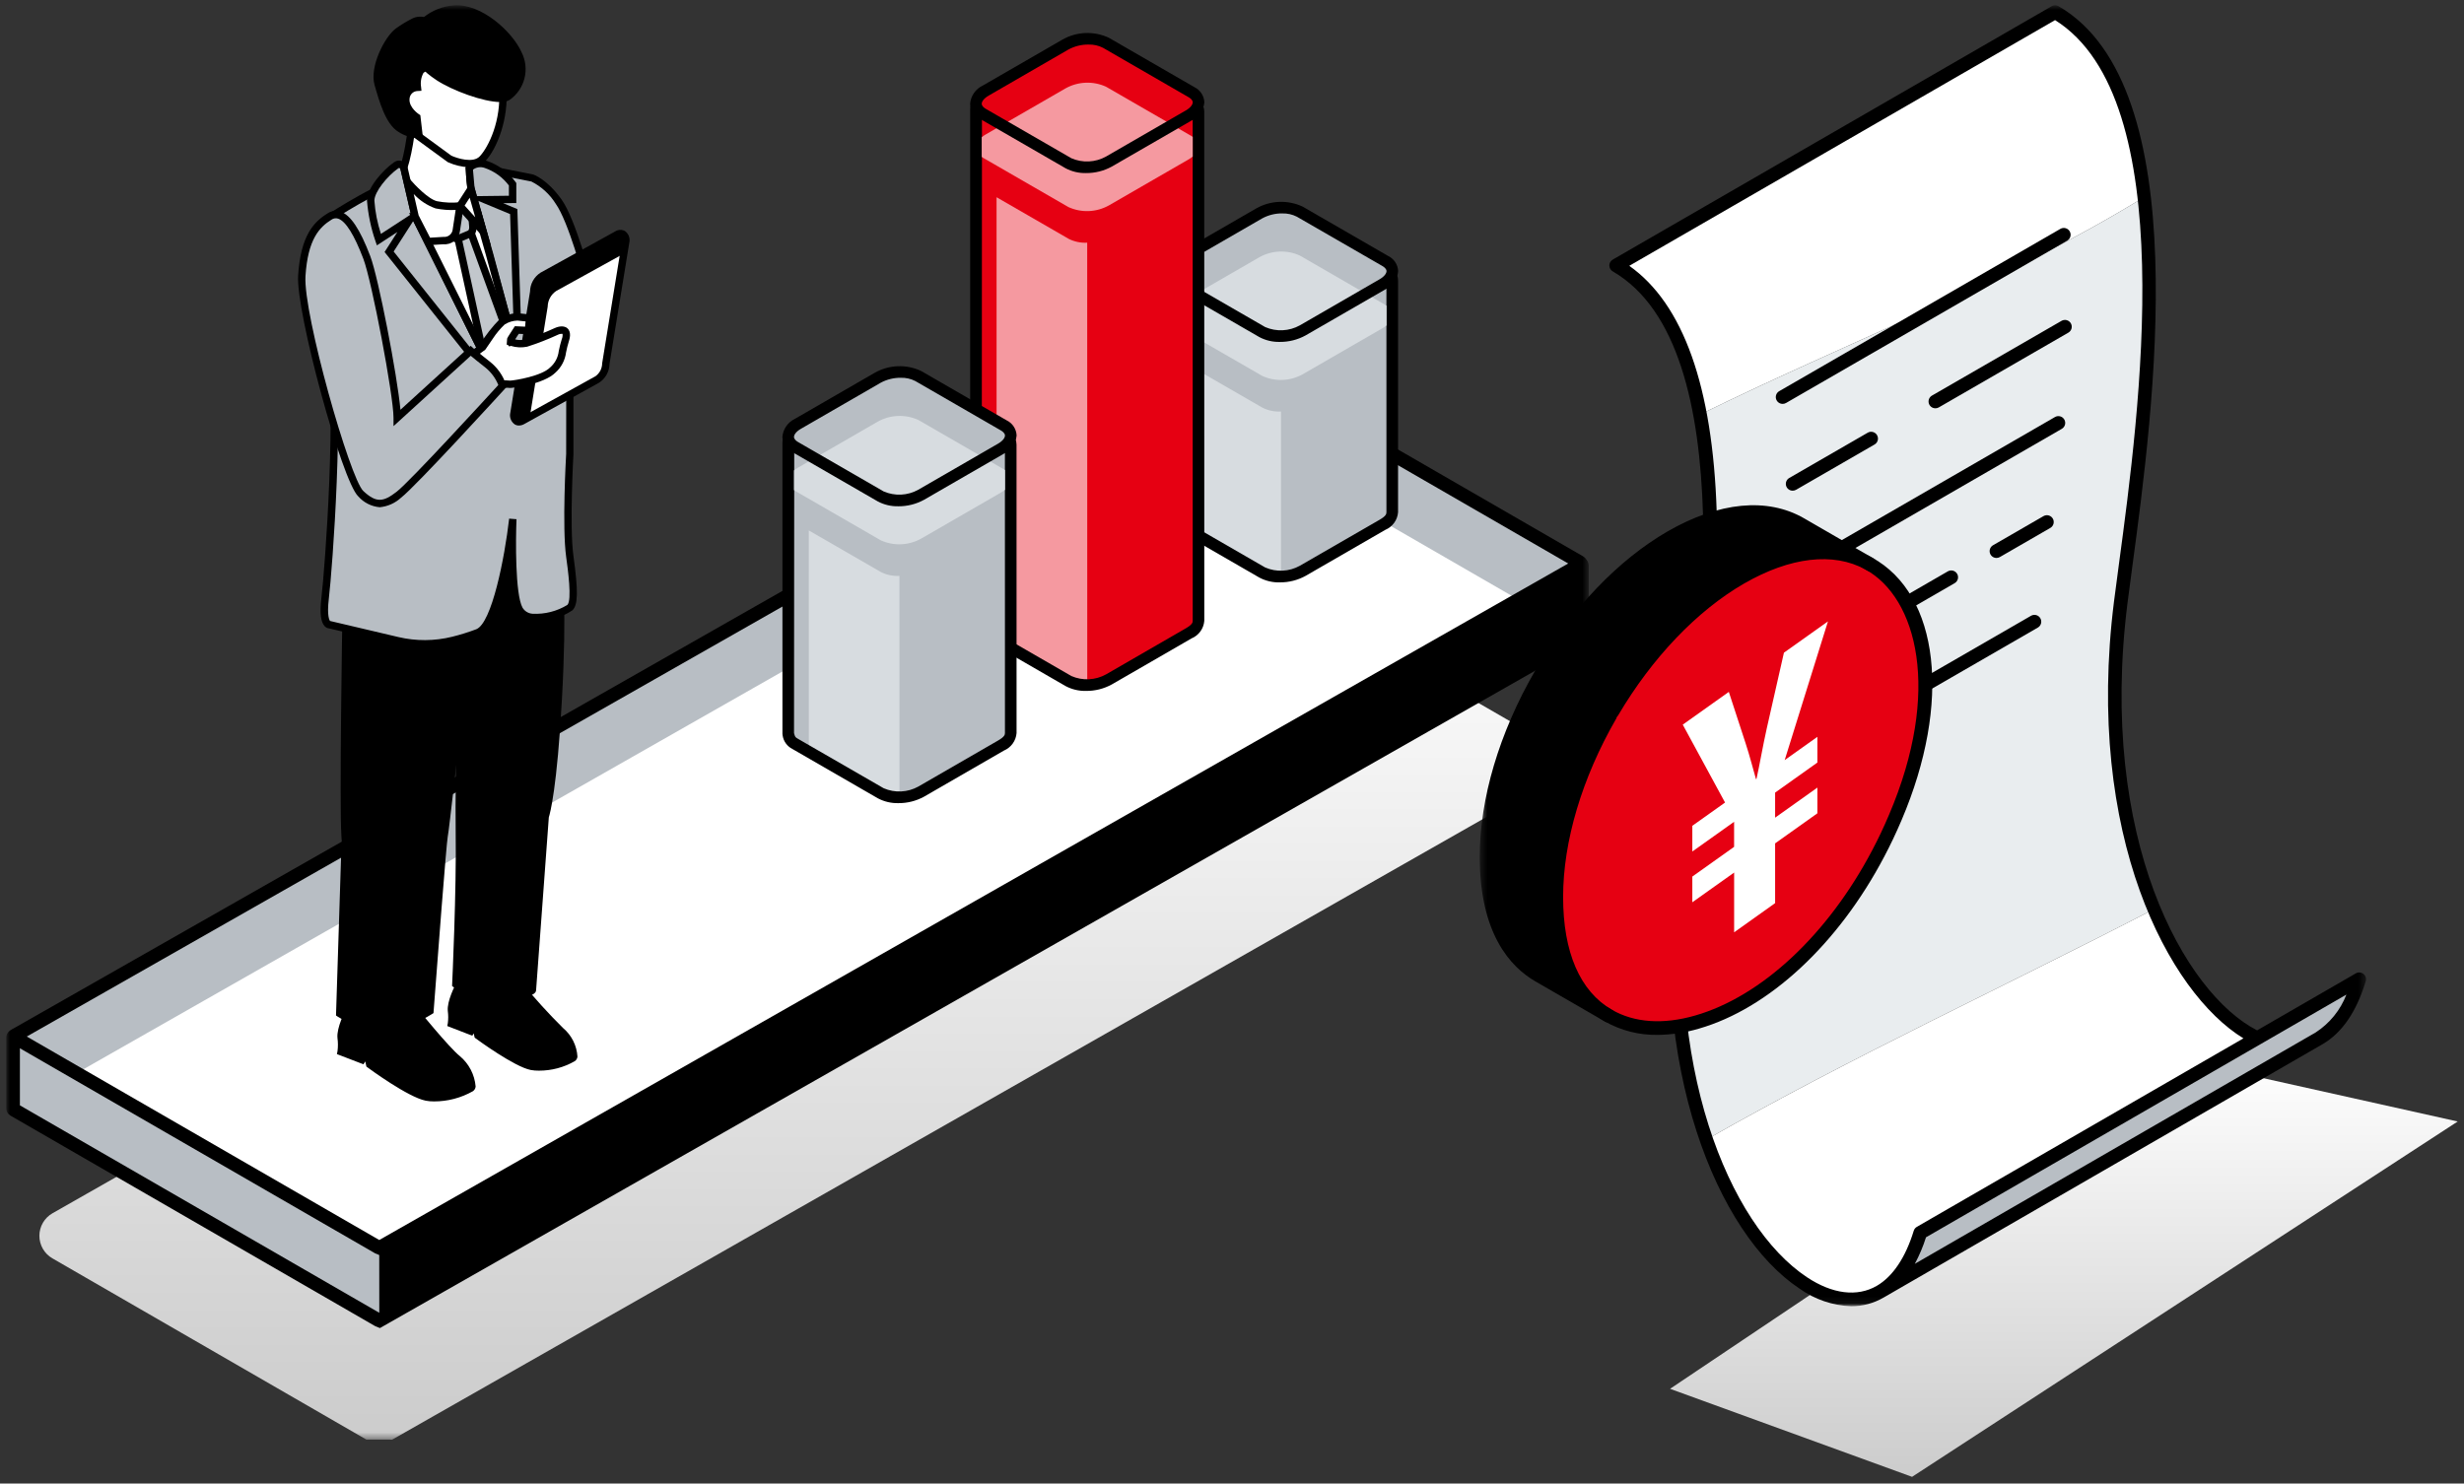
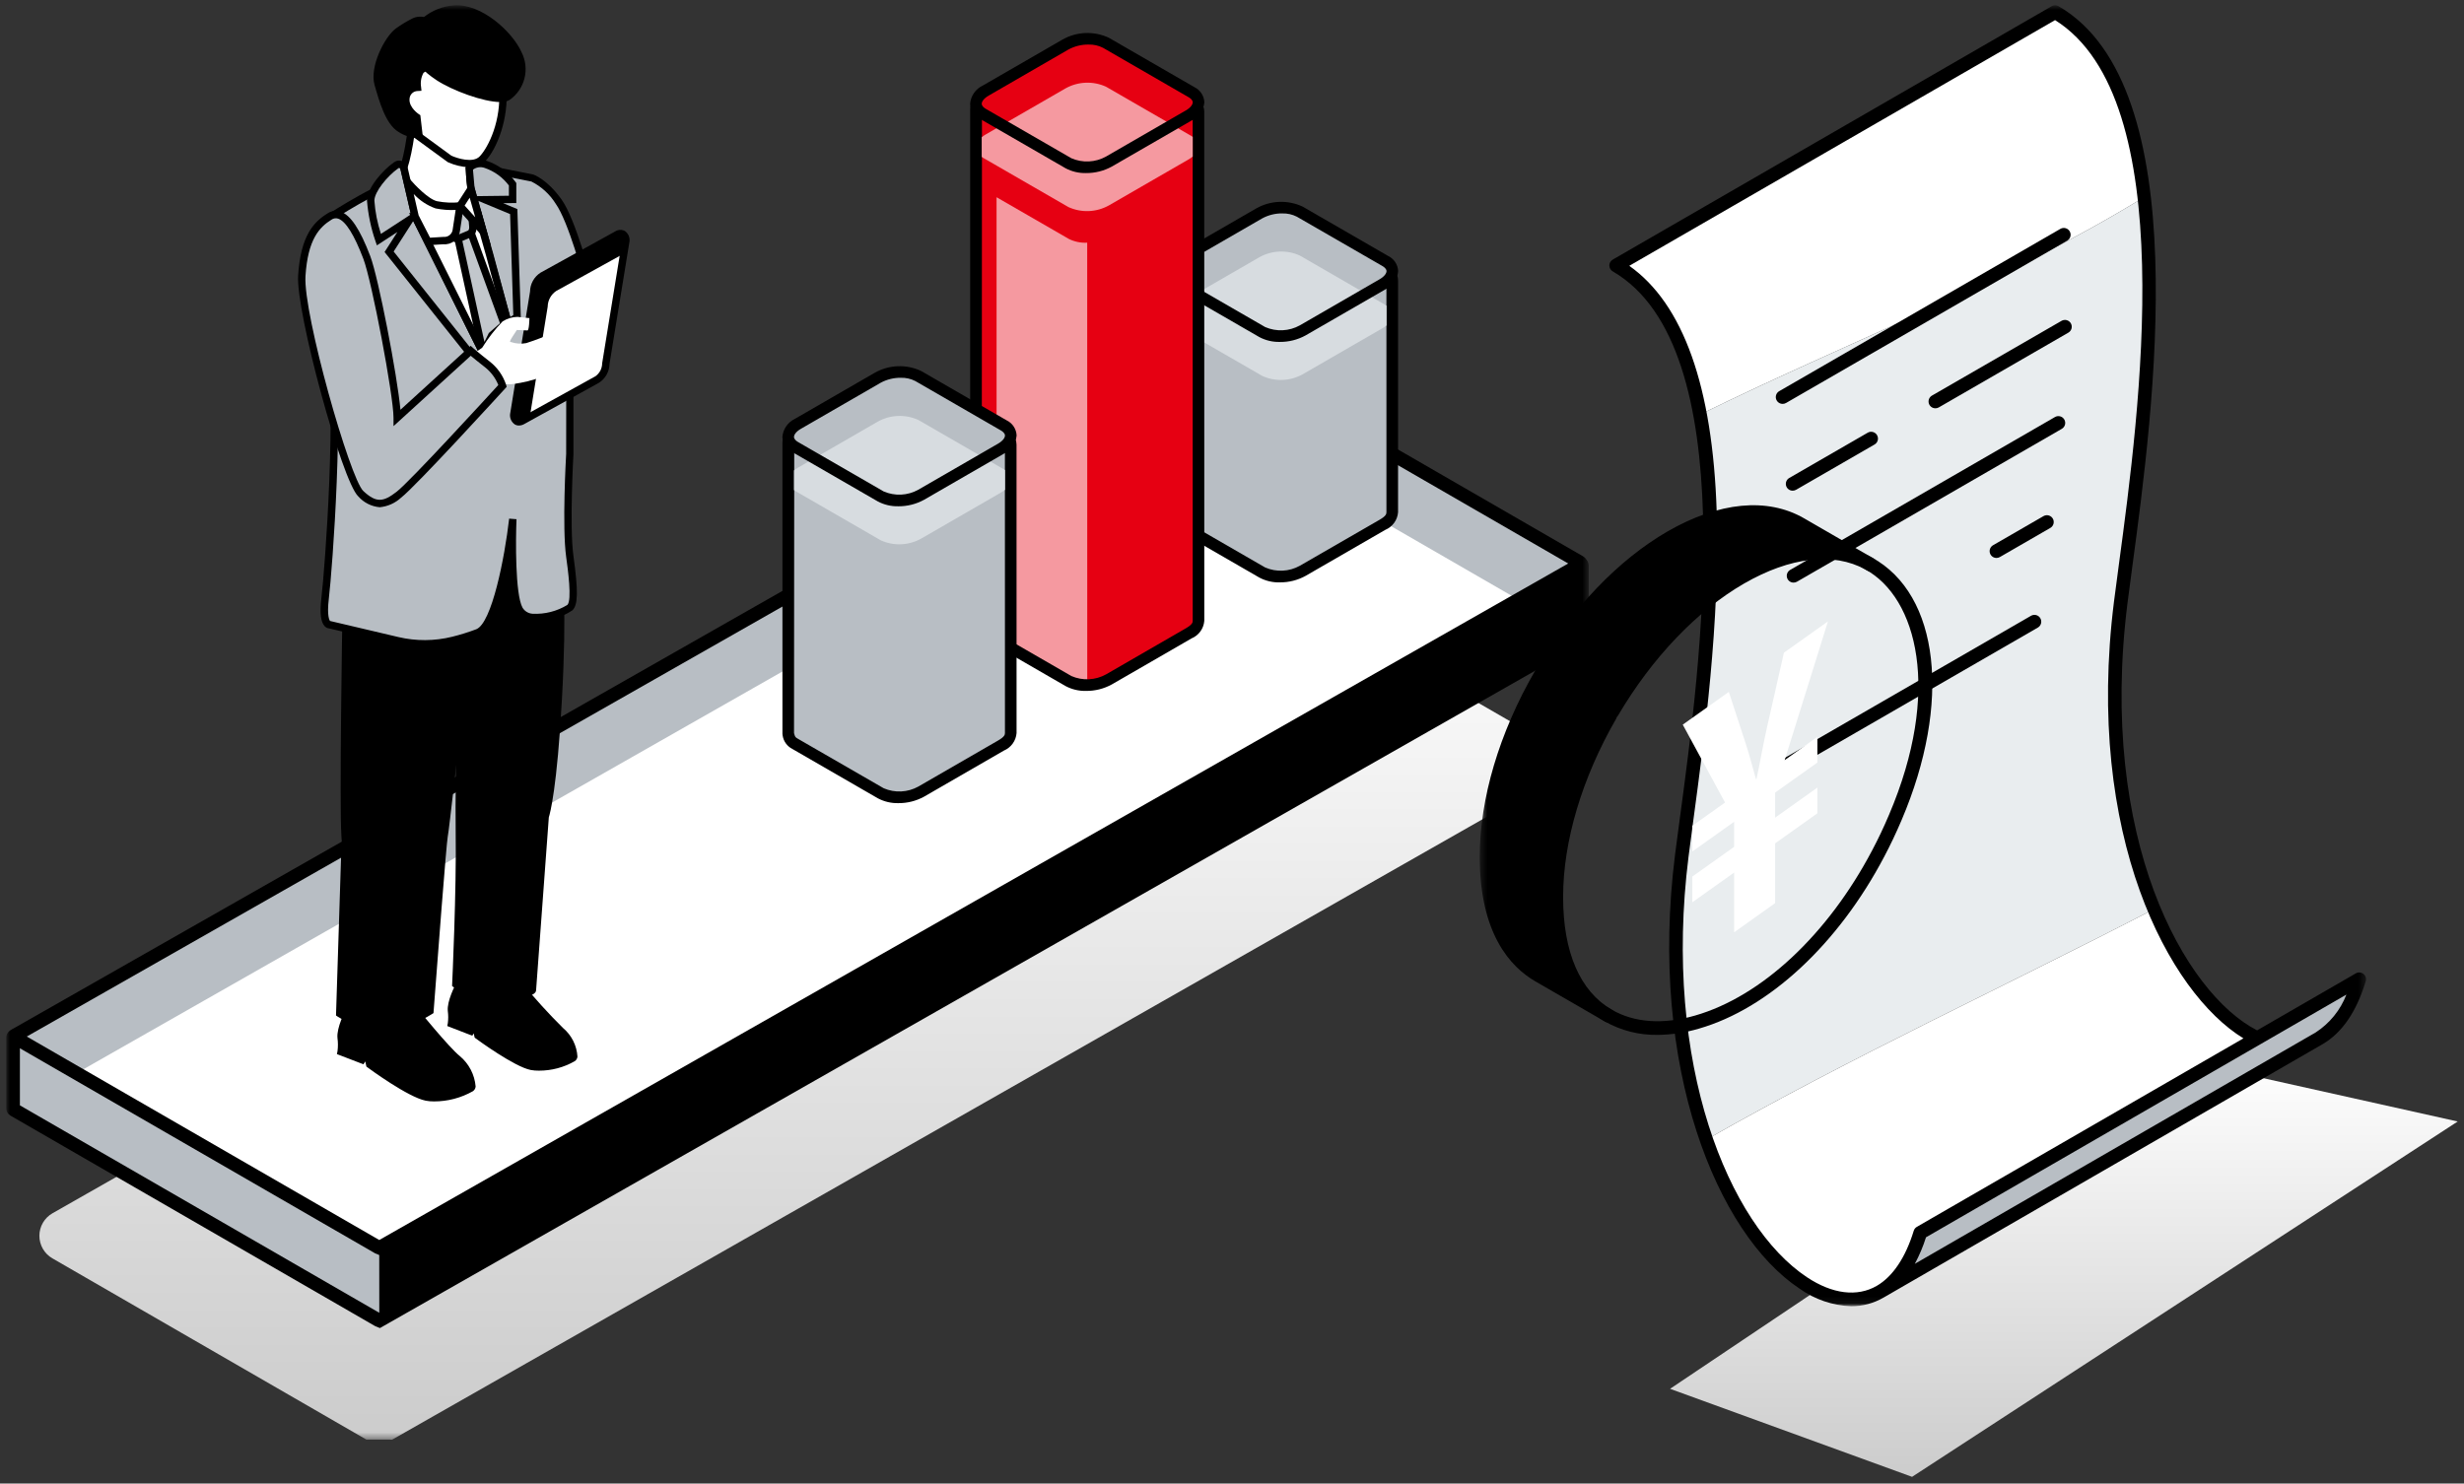
<svg xmlns="http://www.w3.org/2000/svg" width="362" height="218" viewBox="0 0 362 218" fill="none">
  <rect x="0" y="0" width="362" height="218" fill="#333333" stroke="none" />
  <path style="mix-blend-mode:multiply" d="M361.073 164.8L280.913 217.016L245.358 204.081L318.164 155.235L361.073 164.8Z" fill="url(#paint0_linear_5_576)" />
  <mask id="mask0_5_576" style="mask-type:luminance" maskUnits="userSpaceOnUse" x="0" y="0" width="234" height="212">
    <path d="M233.406 0.774H0.924V211.549H233.406V0.774Z" fill="white" />
  </mask>
  <g mask="url(#mask0_5_576)">
    <path style="mix-blend-mode:multiply" d="M226.614 115.373L57.62 211.549L53.82 211.538L7.698 184.91C7.115 184.574 6.632 184.09 6.296 183.507C5.961 182.924 5.785 182.262 5.787 181.59C5.789 180.917 5.969 180.256 6.308 179.675C6.647 179.094 7.133 178.613 7.718 178.28L176.71 82.102L180.51 82.114L226.632 108.743C227.215 109.08 227.698 109.564 228.034 110.147C228.369 110.73 228.545 111.391 228.543 112.064C228.541 112.737 228.361 113.397 228.022 113.978C227.683 114.559 227.197 115.041 226.612 115.373" fill="url(#paint1_linear_5_576)" />
    <path d="M232.304 93.561L55.815 194.004C55.785 194.022 55.75 194.031 55.715 194.031C55.68 194.031 55.645 194.022 55.615 194.004L2.023 163.061C1.993 163.044 1.967 163.018 1.95 162.988C1.932 162.958 1.923 162.923 1.923 162.888V152.458C1.923 152.415 1.937 152.373 1.962 152.339C1.988 152.304 2.024 152.279 2.065 152.266L232.148 82.887C232.178 82.878 232.209 82.876 232.24 82.882C232.271 82.888 232.3 82.9 232.325 82.919C232.35 82.937 232.37 82.962 232.384 82.989C232.398 83.017 232.405 83.048 232.405 83.079V93.387C232.405 93.422 232.396 93.457 232.378 93.488C232.361 93.518 232.335 93.544 232.305 93.561" fill="#B8BEC4" />
    <path d="M55.815 195.156L55.121 194.873L1.524 163.927C1.342 163.822 1.19 163.67 1.085 163.488C0.979 163.306 0.924 163.099 0.924 162.888V152.459C0.923 152.201 1.005 151.95 1.159 151.743C1.312 151.536 1.529 151.385 1.776 151.311L232.346 81.783L232.926 82.119C233.075 82.231 233.196 82.376 233.28 82.542C233.363 82.709 233.407 82.893 233.407 83.079V93.386C233.407 93.598 233.35 93.807 233.243 93.99C233.136 94.173 232.983 94.325 232.798 94.429L55.815 195.156ZM2.924 162.427L55.724 192.91L55.709 174.574L231.409 84.154L2.924 153.052V162.427Z" fill="black" />
    <path d="M232.102 82.983L55.816 183.31C55.786 183.328 55.751 183.337 55.716 183.337C55.681 183.337 55.646 183.328 55.616 183.31L2.227 152.484C2.197 152.467 2.171 152.441 2.154 152.411C2.137 152.381 2.127 152.346 2.127 152.311C2.127 152.276 2.137 152.242 2.154 152.211C2.171 152.181 2.197 152.156 2.227 152.138L178.513 51.81C178.543 51.793 178.578 51.783 178.613 51.783C178.648 51.783 178.683 51.793 178.713 51.81L232.104 82.635C232.135 82.653 232.16 82.678 232.178 82.709C232.195 82.739 232.204 82.773 232.204 82.809C232.204 82.844 232.195 82.879 232.178 82.909C232.16 82.939 232.135 82.965 232.104 82.982" fill="#B8BEC4" />
    <path d="M223.148 88.159L178.711 62.504C178.681 62.487 178.646 62.477 178.611 62.477C178.576 62.477 178.541 62.487 178.511 62.504L11.178 157.735L55.614 183.394C55.644 183.412 55.679 183.421 55.714 183.421C55.749 183.421 55.784 183.412 55.814 183.394L223.148 88.159Z" fill="white" />
    <path d="M55.816 184.46L55.122 184.179L1.23 153.063L1.13 152.317C1.129 152.106 1.184 151.897 1.289 151.714C1.395 151.53 1.547 151.378 1.73 151.272L178.529 50.648L179.229 50.948L232.608 81.769C232.791 81.876 232.943 82.029 233.049 82.213C233.154 82.397 233.209 82.605 233.208 82.817V83.395L232.608 83.85L55.816 184.46ZM3.934 152.315L55.72 182.215L230.396 82.802L178.608 52.904L3.934 152.315Z" fill="black" />
    <path d="M51.354 148.491C51.354 148.491 49.985 151.057 50.126 152.472C50.221 153.162 50.221 153.862 50.126 154.552L53.178 155.727L53.906 154.552L54.321 156.412C54.321 156.412 60.146 160.712 62.641 161.204C65.136 161.696 69.328 160.291 69.341 159.642C69.189 158.074 68.43 156.627 67.225 155.611C65.634 154.36 60.871 148.491 60.871 148.491H51.354Z" fill="black" />
    <path d="M62.531 161.737C59.947 161.232 54.236 157.029 53.994 156.85L53.831 156.729L53.662 155.972L53.398 156.396L49.498 154.896L49.588 154.446C49.669 153.81 49.666 153.166 49.58 152.53C49.429 150.996 50.721 148.518 50.87 148.241L51.023 147.953H61.123L61.287 148.153C61.333 148.21 66.029 153.988 67.555 155.187C68.218 155.741 68.765 156.422 69.164 157.189C69.563 157.956 69.805 158.794 69.878 159.655C69.868 159.794 69.827 159.928 69.757 160.048C69.688 160.168 69.593 160.271 69.478 160.349C67.737 161.335 65.769 161.852 63.768 161.849C63.353 161.853 62.94 161.817 62.532 161.741M66.886 156.041C65.416 154.887 61.476 150.1 60.608 149.041H51.682C51.106 150.084 50.758 151.236 50.661 152.423C50.728 153.014 50.744 153.608 50.708 154.201L52.948 155.064L54.141 153.137L54.803 156.095C55.753 156.784 60.617 160.256 62.739 160.672C64.826 160.887 66.929 160.484 68.789 159.513C68.602 158.162 67.926 156.925 66.889 156.038" fill="black" />
    <path d="M67.468 144.809C67.468 144.809 66.198 147.19 66.329 148.503C66.417 149.144 66.417 149.793 66.329 150.433L69.16 151.524L69.835 150.433L70.221 152.159C70.221 152.159 75.761 156.244 78.076 156.697C80.391 157.15 84.281 155.85 84.292 155.248C84.238 154.528 84.041 153.825 83.715 153.181C83.388 152.536 82.936 151.963 82.387 151.493C80.242 149.374 78.209 147.143 76.298 144.809H67.468Z" fill="black" />
    <path d="M77.972 157.229C75.563 156.76 70.13 152.766 69.899 152.597L69.735 152.476L69.597 151.852L69.385 152.193L65.71 150.772L65.797 150.324C65.87 149.738 65.868 149.145 65.789 148.559C65.645 147.122 66.852 144.811 66.989 144.552L67.142 144.266H76.555L76.717 144.466C78.605 146.768 80.61 148.971 82.724 151.066C83.341 151.586 83.847 152.225 84.21 152.945C84.573 153.666 84.786 154.452 84.836 155.257C84.827 155.391 84.787 155.522 84.72 155.638C84.653 155.755 84.561 155.855 84.45 155.93C82.842 156.855 81.018 157.338 79.163 157.33C78.764 157.335 78.365 157.302 77.972 157.23M82.053 151.921C79.929 149.848 77.924 147.655 76.048 145.354H67.802C67.275 146.31 66.958 147.367 66.871 148.454C66.929 148.994 66.944 149.537 66.915 150.079L68.935 150.86L70.077 149.017L70.707 151.845C72.347 153.045 76.442 155.828 78.18 156.167C80.099 156.367 82.034 155.999 83.746 155.11C83.6 153.874 82.996 152.736 82.053 151.923" fill="black" />
    <path d="M68.005 92.828C68.005 92.828 67.355 113.468 67.491 122.157C67.627 130.846 66.972 144.627 66.972 144.627C69.065 145.96 71.534 146.578 74.008 146.387C78.127 146.059 78.218 145.462 78.218 145.462L80.093 119.997C80.093 119.997 81.239 116.849 82.013 102.715C82.781 88.692 82.054 84.524 82.054 84.524L76.544 73.703L67.472 88.588L68.005 92.828Z" fill="black" />
    <path d="M66.657 145.068L66.417 144.896L66.43 144.596C66.436 144.458 67.08 130.732 66.947 122.16C66.816 113.747 67.429 93.91 67.462 92.849L66.909 88.464L76.584 72.586L82.538 84.278L82.59 84.431C82.619 84.602 83.319 88.819 82.558 102.744C81.844 115.794 80.814 119.53 80.631 120.103L78.757 145.544C78.711 145.85 78.602 146.567 74.051 146.93C73.734 146.955 73.425 146.968 73.124 146.968C70.831 146.971 68.586 146.311 66.659 145.068M79.553 119.956L79.583 119.814C79.594 119.783 80.717 116.468 81.472 102.685C82.172 89.918 81.621 85.318 81.531 84.692L76.5 74.818L68.038 88.71L68.55 92.76L68.556 92.803V92.846C68.55 93.051 67.907 113.572 68.041 122.146C68.164 130.028 67.631 142.231 67.541 144.336C69.485 145.473 71.727 145.999 73.974 145.844C75.243 145.83 76.502 145.612 77.702 145.199L79.553 119.956Z" fill="black" />
    <path d="M50.86 89.686C50.86 89.686 50.389 118.215 50.703 122.786C51.017 127.357 50.703 124.431 50.703 124.431L49.918 148.941C51.753 150.093 53.845 150.77 56.007 150.91C59.338 151.026 63.174 148.562 63.174 148.562C63.174 148.562 65.013 124.04 65.26 122.819C65.507 121.598 67.142 106.198 68.422 96.385C70.934 77.11 50.861 89.685 50.861 89.685" fill="black" />
    <path d="M55.987 151.453C53.722 151.314 51.529 150.604 49.612 149.39L49.364 149.223L50.158 124.414H50.258C50.237 124.05 50.205 123.543 50.158 122.829C49.846 118.284 50.294 90.846 50.313 89.681V89.381L50.564 89.224C50.988 88.958 61.005 82.761 66.215 86.096C68.715 87.702 69.637 91.186 68.952 96.453C68.252 101.819 67.458 108.753 66.817 114.334C66.284 118.987 65.9 122.35 65.783 122.927C65.583 123.9 64.217 141.79 63.706 148.601L63.687 148.871L63.458 149.017C63.301 149.117 59.623 151.455 56.233 151.455C56.148 151.455 56.063 151.455 55.98 151.455M64.718 122.715C64.824 122.185 65.227 118.669 65.739 114.215C66.377 108.634 67.173 101.692 67.874 96.315C68.501 91.502 67.746 88.373 65.629 87.015C61.419 84.315 52.95 89.075 51.391 89.998C51.342 93.065 50.946 118.505 51.236 122.75C51.399 125.103 51.436 125.668 51.193 125.825L50.463 148.647C52.153 149.651 54.056 150.241 56.018 150.368C56.088 150.368 56.16 150.368 56.233 150.368C58.853 150.368 61.814 148.734 62.645 148.242C62.859 145.392 64.48 123.891 64.718 122.71" fill="black" />
    <path d="M66.572 94.093C63.898 94.762 61.102 94.78 58.42 94.144L48.43 91.805C48.43 91.805 47.281 91.96 47.758 87.923C48.235 83.886 50.104 59.606 48.43 49.328C46.756 39.05 47.643 32.479 47.643 32.479C47.643 32.479 56.669 26.572 58.688 26.948C60.707 27.324 69.755 24.493 69.755 24.493L78.161 26.147C78.161 26.147 80.012 26.74 82.072 29.629C84.132 32.518 86.538 41.851 86.538 41.851L83.712 54.851V66.711C83.712 66.711 83.107 77.391 83.712 81.769C84.317 86.147 84.434 88.608 83.728 89.289C83.022 89.97 77.695 92.115 76.288 89.566C74.881 87.017 75.336 76.28 75.336 76.28C75.336 76.28 73.589 91.634 70.164 92.975C68.99 93.421 67.791 93.794 66.572 94.093Z" fill="#B8BEC4" />
    <path d="M58.294 94.672L48.364 92.346C48.122 92.325 47.896 92.219 47.726 92.046C47.126 91.451 46.956 90.081 47.219 87.861C47.734 83.506 49.554 59.601 47.894 49.418C46.224 39.178 47.066 32.681 47.102 32.41L47.136 32.163L47.344 32.028C48.88 31.02 56.644 26.016 58.786 26.415C60.164 26.67 66.005 25.098 69.586 23.978L69.717 23.935L78.317 25.635C78.4 25.663 80.365 26.317 82.503 29.319C84.603 32.258 86.955 41.337 87.055 41.719L87.087 41.845L84.247 54.856V66.743C84.241 66.848 83.647 77.417 84.247 81.695C84.959 86.868 84.923 88.884 84.101 89.68C82.323 90.87 80.198 91.428 78.066 91.267C77.604 91.222 77.16 91.067 76.769 90.817C76.378 90.567 76.052 90.228 75.817 89.828C75.17 88.654 74.892 85.951 74.783 83.26C73.892 87.674 72.445 92.667 70.366 93.481C69.171 93.934 67.951 94.314 66.71 94.618C65.306 94.971 63.864 95.148 62.416 95.146C61.03 95.147 59.648 94.987 58.299 94.671M66.443 93.565C67.64 93.269 68.818 92.901 69.972 92.465C72.245 91.573 74.139 82.023 74.801 76.211L75.883 76.296C75.758 79.239 75.675 87.315 76.768 89.296C76.923 89.552 77.137 89.767 77.392 89.922C77.648 90.077 77.938 90.168 78.236 90.187C80.033 90.281 81.817 89.83 83.354 88.892C84.059 88.211 83.42 83.581 83.178 81.836C82.571 77.455 83.15 67.111 83.178 66.703L83.191 54.729L85.991 41.856C85.699 40.747 83.496 32.534 81.642 29.938C80.772 28.543 79.536 27.413 78.067 26.673L69.796 25.045C68.39 25.482 60.596 27.851 58.602 27.474C57.358 27.208 51.842 30.401 48.166 32.787C47.741 38.282 48.014 43.809 48.981 49.234C50.657 59.527 48.83 83.597 48.31 87.979C48.01 90.5 48.397 91.134 48.492 91.249L58.54 93.615C61.14 94.227 63.848 94.21 66.44 93.567" fill="black" />
    <path d="M69.22 22.734C68.857 24.737 68.948 26.795 69.486 28.757C69.907 30.595 70.782 32.298 72.03 33.711V37.106L63.33 31.716L58.792 25.952C60.252 23.023 60.727 16.277 60.727 16.277L69.617 20.597L69.22 22.734Z" fill="white" />
    <path d="M63.046 32.178L58.158 26.018L58.311 25.711C59.705 22.911 60.184 16.305 60.19 16.239L60.246 15.439L70.231 20.291L69.754 22.835L69.748 22.858C69.407 24.774 69.496 26.743 70.009 28.62C70.414 30.359 71.238 31.973 72.409 33.32L72.573 33.481V38.081L63.046 32.178ZM68.96 28.898C68.399 26.854 68.305 24.71 68.686 22.624L69.008 20.905L61.204 17.111C61.037 18.929 60.527 23.387 59.427 25.88L63.704 31.304L71.49 36.129V33.924C70.273 32.465 69.409 30.745 68.965 28.898" fill="black" />
    <path d="M66.034 23.348C66.034 23.348 69.385 24.922 70.873 23.348C72.361 21.774 74.224 17.655 73.852 12.984C73.661 10.254 72.763 7.619 71.246 5.34L57.43 9.421L60.083 17.189L60.158 19.046L66.034 23.348Z" fill="white" />
    <path d="M65.804 23.838L59.626 19.329L59.545 17.288L56.733 9.056L71.454 4.706L71.682 5.006C73.264 7.367 74.199 10.101 74.394 12.935C74.752 17.414 73.05 21.835 71.268 23.714C70.964 24.011 70.601 24.241 70.204 24.39C69.806 24.539 69.381 24.604 68.957 24.58C67.868 24.536 66.797 24.283 65.804 23.833M58.129 9.781L60.597 17.012L60.69 18.76L66.31 22.875C67.186 23.275 69.503 24.01 70.478 22.975C71.773 21.611 73.684 17.703 73.31 13.028C73.117 10.528 72.332 8.109 71.02 5.972L58.129 9.781Z" fill="black" />
    <path d="M63.664 4.337C63.562 4.062 63.403 3.812 63.197 3.603C62.992 3.394 62.743 3.232 62.47 3.127C62.196 3.022 61.903 2.976 61.61 2.993C61.317 3.01 61.032 3.09 60.772 3.226C59.972 3.637 59.204 4.104 58.472 4.626C56.95 5.769 54.872 9.937 55.542 12.301C56.212 14.665 57.122 17.895 58.807 18.907C59.592 19.483 60.555 19.764 61.526 19.701L61.239 17.233C61.239 17.233 59.493 16.116 59.621 14.5C59.646 14.06 59.834 13.645 60.149 13.336C60.463 13.027 60.881 12.845 61.321 12.827C61.201 11.961 61.377 11.08 61.821 10.327C62.869 9.57 64.012 8.954 65.221 8.495L63.664 4.337Z" fill="black" />
    <path d="M58.53 19.374C56.667 18.253 55.719 14.916 55.02 12.451C54.286 9.851 56.451 5.466 58.146 4.193C58.9 3.653 59.693 3.17 60.519 2.748C60.847 2.575 61.208 2.473 61.578 2.451C61.948 2.429 62.319 2.486 62.665 2.618C63.011 2.751 63.325 2.956 63.585 3.22C63.846 3.484 64.047 3.8 64.175 4.148L65.908 8.805L65.416 9.005C64.276 9.422 63.2 9.994 62.216 10.705C61.872 11.335 61.747 12.061 61.862 12.769L61.922 13.342L61.346 13.374C61.036 13.381 60.741 13.507 60.522 13.725C60.302 13.943 60.175 14.238 60.166 14.547C60.066 15.814 61.524 16.771 61.537 16.782L61.753 16.922L62.127 20.134L61.643 20.234C61.515 20.258 61.385 20.27 61.255 20.267C60.285 20.22 59.345 19.912 58.535 19.376M59.085 14.46C59.104 13.981 59.276 13.52 59.576 13.145C59.876 12.771 60.288 12.502 60.752 12.379C60.681 11.518 60.919 10.661 61.423 9.959C62.361 9.219 63.407 8.625 64.523 8.198L63.156 4.525C63.08 4.321 62.961 4.135 62.807 3.979C62.654 3.824 62.469 3.704 62.265 3.625C62.065 3.549 61.851 3.517 61.638 3.53C61.425 3.543 61.217 3.602 61.028 3.702C60.252 4.098 59.508 4.551 58.8 5.058C57.4 6.108 55.484 10.087 56.073 12.179C56.716 14.44 57.595 17.541 59.09 18.439C59.645 18.794 60.266 19.035 60.916 19.147L60.728 17.539C60.225 17.197 59.813 16.739 59.526 16.203C59.239 15.667 59.085 15.07 59.079 14.462" fill="black" />
    <path d="M60.093 6.73C60.504 5.261 61.358 3.953 62.539 2.987C63.721 2.021 65.171 1.442 66.693 1.33C70.375 1.073 74.781 4.872 76.123 7.884C76.675 8.956 76.82 10.191 76.53 11.361C76.24 12.53 75.536 13.555 74.548 14.245C73.384 15.108 67.423 13.281 64.427 11.325C62.636 10.162 61.15 8.586 60.093 6.73Z" fill="black" />
    <path d="M64.129 11.774C62.257 10.563 60.706 8.916 59.61 6.974L59.517 6.79L59.571 6.59C60.014 5.013 60.931 3.611 62.199 2.574C63.466 1.537 65.023 0.915 66.656 0.793C70.702 0.453 75.288 4.671 76.621 7.667C77.224 8.851 77.378 10.213 77.056 11.502C76.735 12.791 75.958 13.92 74.87 14.682C74.459 14.924 73.985 15.033 73.51 14.996C71.04 14.996 66.493 13.322 64.129 11.778M66.729 1.878C65.357 1.98 64.047 2.49 62.968 3.343C61.888 4.195 61.089 5.352 60.673 6.663C61.691 8.352 63.075 9.791 64.723 10.874C67.947 12.974 73.442 14.388 74.223 13.813C75.115 13.2 75.75 12.281 76.008 11.23C76.266 10.179 76.129 9.07 75.623 8.113C74.323 5.197 70.283 1.869 67.043 1.869C66.943 1.869 66.833 1.869 66.729 1.879" fill="black" />
    <path d="M75.968 46.603L75.475 31.096L71.275 29.35L75.312 29.301V27.074C74.32 25.711 72.931 24.688 71.335 24.145C70.923 23.978 70.469 23.947 70.037 24.054C69.606 24.162 69.22 24.404 68.935 24.745L69.205 27.745L74.635 47.421L75.968 46.603Z" fill="#B8BEC4" />
    <path d="M68.985 28.986L68.624 28.835H68.943L68.656 27.796L68.37 24.61L68.47 24.454C68.817 24.017 69.293 23.7 69.831 23.55C70.368 23.4 70.94 23.424 71.463 23.618C73.188 24.19 74.689 25.29 75.754 26.761L75.854 26.901V29.835L73.919 29.858L76.008 30.726L76.522 46.903L74.297 48.257L68.985 28.986ZM74.941 31.459L70.248 29.509L74.961 46.579L75.413 46.303L74.941 31.459ZM74.765 27.259C73.864 26.059 72.621 25.158 71.2 24.675C70.916 24.572 70.611 24.541 70.312 24.585C70.013 24.629 69.73 24.747 69.488 24.928L69.721 27.601L70.057 28.821L74.765 28.764V27.259Z" fill="black" />
    <path d="M71.272 52.479L61.016 31.888L59.379 24.836C59.369 24.706 59.325 24.58 59.252 24.472C59.178 24.363 59.077 24.276 58.959 24.22C58.841 24.163 58.71 24.138 58.579 24.148C58.449 24.158 58.323 24.202 58.215 24.276C56.574 25.425 54.46 27.906 54.46 29.486C54.623 31.439 55.027 33.365 55.66 35.219L60.209 32.253L57.167 36.998L69.503 52.479H71.272Z" fill="#B8BEC4" />
    <path d="M56.501 37.032L58.388 34.089L55.371 36.056L55.146 35.392C54.491 33.482 54.078 31.498 53.917 29.485C53.917 27.62 56.232 25.004 57.904 23.833C58.084 23.704 58.294 23.624 58.515 23.603C58.735 23.582 58.957 23.619 59.158 23.712C59.359 23.8 59.533 23.938 59.664 24.114C59.796 24.289 59.88 24.495 59.908 24.712L61.327 30.876L62.033 30.413L61.433 31.347L61.501 31.647L72.147 53.022H69.247L56.501 37.032ZM60.715 32.47L57.834 36.963L69.765 51.932H70.395L60.715 32.47ZM58.838 24.893C58.836 24.853 58.823 24.813 58.8 24.779C58.777 24.746 58.745 24.719 58.708 24.702C58.679 24.688 58.647 24.682 58.615 24.685C58.583 24.689 58.553 24.701 58.528 24.721C56.899 25.863 55.003 28.193 55.003 29.485C55.122 31.147 55.445 32.789 55.964 34.372L60.369 31.502L58.838 24.893Z" fill="black" />
    <path d="M69.199 29.629L64.015 32.076L61.015 31.892L71.274 52.478L74.148 47.745L74.629 47.419L71.921 37.372L70.159 31.137L69.199 29.629Z" fill="white" />
    <path d="M60.111 31.29L63.911 31.524L69.403 28.933L70.622 30.845L72.447 37.229L75.255 47.651L74.55 48.127L71.225 53.601L60.111 31.29ZM71.399 37.52L69.659 31.363L68.996 30.325L64.121 32.625L61.921 32.489L71.321 51.352L73.685 47.458L74.005 47.182L71.399 37.52Z" fill="black" />
    <path d="M64.309 31.735L66.092 34.406C66.255 34.655 66.487 34.85 66.761 34.967C67.034 35.083 67.336 35.117 67.628 35.062L68.243 34.944C68.621 34.866 68.956 34.651 69.186 34.341C69.415 34.03 69.521 33.646 69.485 33.262L69.204 29.884L64.309 31.735Z" fill="#C2C7CC" />
    <path d="M65.634 34.707L63.476 31.467L69.676 29.123L70.017 33.218C70.064 33.736 69.919 34.254 69.608 34.671C69.298 35.089 68.844 35.377 68.334 35.48L67.721 35.594C67.595 35.62 67.466 35.633 67.337 35.633C66.998 35.632 66.665 35.547 66.366 35.386C66.068 35.225 65.815 34.992 65.629 34.708M65.129 32.001L66.529 34.101C66.63 34.264 66.778 34.391 66.954 34.467C67.13 34.542 67.325 34.562 67.512 34.523L68.127 34.408C68.373 34.354 68.59 34.212 68.738 34.008C68.885 33.804 68.953 33.553 68.927 33.302L68.705 30.642L65.129 32.001Z" fill="black" />
    <path d="M59.809 26.69C59.809 26.69 62.371 29.723 64.109 30.1C65.253 30.325 66.423 30.38 67.583 30.261L67.046 33.816C66.985 34.272 66.75 34.687 66.389 34.973C66.029 35.26 65.572 35.395 65.114 35.352L62.866 35.494L61.019 31.894L59.809 26.69Z" fill="white" />
    <path d="M60.488 32.013L58.772 24.613L60.225 26.339C60.904 27.139 62.947 29.293 64.225 29.569C65.309 29.78 66.419 29.831 67.518 29.722L68.227 29.635L67.584 33.897C67.519 34.482 67.228 35.018 66.773 35.391C66.318 35.764 65.735 35.944 65.149 35.892L62.549 36.058L60.488 32.013ZM66.505 33.736L66.941 30.849C65.953 30.899 64.962 30.824 63.992 30.626C62.767 30.19 61.666 29.463 60.783 28.508L61.5 31.638L63.185 34.929L65.169 34.81C65.488 34.842 65.806 34.747 66.056 34.546C66.306 34.346 66.468 34.055 66.506 33.737" fill="black" />
    <path d="M70.973 34.019L67.579 30.26L69.199 27.74L70.973 34.019Z" fill="white" />
    <path d="M66.899 30.317L69.399 26.436L72.131 36.11L66.899 30.317ZM68.261 30.207L69.818 31.93L69.004 29.05L68.261 30.207Z" fill="black" />
    <path d="M69.22 34.27L74.095 47.67L72.305 49.17L70.974 51.87L67.3 35.07L69.22 34.27Z" fill="#C2C7CC" />
    <path d="M66.67 34.757L69.535 33.557L74.735 47.849L72.74 49.524L70.771 53.515L66.67 34.757ZM68.903 34.995L67.927 35.407L71.171 50.247L71.816 48.936L73.455 47.502L68.903 34.995Z" fill="black" />
    <path d="M87.753 55.766L76.753 61.844C76.053 62.233 75.478 61.831 75.471 60.949L78.41 42.849C78.417 42.393 78.535 41.945 78.753 41.544C78.972 41.144 79.284 40.802 79.664 40.549L90.664 34.47C91.364 34.083 91.94 34.484 91.947 35.37L89.007 53.466C89 53.922 88.882 54.37 88.664 54.771C88.445 55.171 88.133 55.513 87.753 55.766Z" fill="black" />
    <path d="M80.466 45.056C80.473 44.601 80.591 44.154 80.809 43.754C81.026 43.353 81.338 43.012 81.716 42.758L91.946 37.105L89.316 53.306C89.309 53.763 89.191 54.21 88.972 54.611C88.753 55.012 88.441 55.353 88.061 55.606L77.835 61.258L80.466 45.056Z" fill="white" />
    <path d="M75.627 62.365C75.388 62.199 75.198 61.971 75.076 61.706C74.955 61.441 74.907 61.148 74.938 60.858L77.87 42.85C77.877 42.297 78.021 41.754 78.289 41.269C78.556 40.785 78.939 40.373 79.404 40.072L90.404 33.994C90.611 33.864 90.849 33.791 91.093 33.782C91.337 33.772 91.579 33.827 91.796 33.94C92.036 34.107 92.227 34.335 92.349 34.601C92.47 34.867 92.519 35.16 92.488 35.451L89.55 53.459C89.542 54.013 89.397 54.555 89.13 55.04C88.862 55.524 88.48 55.935 88.016 56.237L77.016 62.316C76.78 62.452 76.513 62.525 76.241 62.53C76.024 62.532 75.811 62.475 75.624 62.365M87.487 55.286C87.79 55.068 88.037 54.781 88.207 54.449C88.377 54.117 88.466 53.749 88.467 53.376L91.4 35.368C91.4 35.091 91.319 34.924 91.24 34.879C91.186 34.866 91.129 34.865 91.074 34.876C91.02 34.887 90.968 34.91 90.923 34.943L79.923 41.022C79.621 41.241 79.376 41.528 79.207 41.86C79.037 42.192 78.949 42.56 78.95 42.932L76.018 60.941C76.018 61.215 76.099 61.382 76.175 61.427C76.251 61.472 76.362 61.437 76.495 61.366L87.487 55.286Z" fill="black" />
    <path d="M69.061 52.346L70.845 51.088C71.704 49.703 72.706 48.411 73.834 47.234C74.488 46.814 75.244 46.582 76.021 46.563L77.78 46.747C77.78 46.747 77.754 48.556 77.487 48.556C77.22 48.556 75.932 48.49 75.932 48.49L75.307 49.453C74.683 50.417 75.04 50.253 75.04 50.253L75.157 50.289C75.852 50.514 76.594 50.558 77.311 50.419C78.816 49.938 80.29 49.364 81.724 48.702C81.724 48.702 83.767 47.75 83.054 50.011C82.341 52.272 82.791 52.766 81.234 54.358C79.677 55.95 74.904 56.538 74.88 56.467C74.308 56.434 73.735 56.436 73.163 56.473L70.17 53.464L69.061 52.346Z" fill="white" />
-     <path d="M69.392 53.465L69.398 53.459L68.216 52.276L70.441 50.706C71.309 49.288 72.341 47.975 73.514 46.796C74.276 46.3 75.164 46.032 76.073 46.023L78.324 46.261L78.318 46.761C78.293 48.514 78.083 49.106 77.482 49.106C77.295 49.106 76.618 49.075 76.213 49.055L75.759 49.755C75.731 49.798 75.706 49.838 75.685 49.873C76.172 49.988 76.677 49.997 77.168 49.899C78.642 49.425 80.086 48.861 81.492 48.212C81.692 48.119 82.718 47.681 83.359 48.242C84 48.803 83.675 49.842 83.567 50.177C83.401 50.71 83.265 51.252 83.16 51.8C83.013 52.933 82.466 53.975 81.617 54.739C79.954 56.439 75.158 57.097 74.759 57.001L74.695 56.986C74.46 56.977 73.761 56.986 73.185 57.017L72.943 57.027L69.392 53.465ZM74.508 49.748C74.606 49.544 74.72 49.347 74.848 49.16L75.641 47.933L75.956 47.948C75.956 47.948 76.675 47.987 77.142 48.004C77.172 47.812 77.198 47.535 77.216 47.233L76.016 47.106C75.353 47.126 74.708 47.323 74.147 47.677C73.491 48.298 72.909 48.993 72.414 49.748L71.297 51.384L69.897 52.419L71.474 54.004H71.463L73.374 55.922C73.909 55.872 74.448 55.875 74.982 55.93C75.682 55.888 79.582 55.267 80.838 53.98C81.542 53.365 81.989 52.509 82.092 51.58C82.206 50.996 82.353 50.418 82.53 49.849C82.637 49.602 82.678 49.33 82.647 49.062C82.405 49.039 82.162 49.086 81.947 49.198C80.485 49.874 78.982 50.458 77.447 50.946C76.65 51.11 75.824 51.069 75.047 50.826L74.814 50.913L74.63 50.7L74.441 50.643" fill="black" />
    <path d="M58.358 61.392C58.358 58.092 55.205 41.305 53.893 37.854C52.287 33.629 50.445 30.563 48.423 31.821C46.401 33.079 44.691 35.044 44.341 40.532C43.991 46.02 50.86 70.532 53.001 72.543C55.142 74.554 56.464 74.343 58.601 72.695C60.738 71.047 73.834 56.705 73.834 56.705C73.418 55.457 72.642 54.359 71.603 53.551C69.863 52.194 69.149 51.551 69.149 51.551L58.358 61.392Z" fill="#B8BEC4" />
    <path d="M58.628 72.549C56.487 74.193 55.165 74.408 53.022 72.397C50.879 70.386 44.011 45.875 44.362 40.386C44.422 39.429 44.547 38.477 44.738 37.537C45.349 36.537 46.192 35.698 47.197 35.094C49.221 33.837 51.062 36.902 52.668 41.128C53.98 44.579 57.132 61.365 57.132 64.665L67.924 54.827C67.924 54.827 68.637 55.47 70.378 56.827C71.011 57.324 71.55 57.93 71.968 58.617C68.268 62.64 60.268 71.29 58.628 72.547" fill="#B8BEC4" />
    <path d="M52.629 72.935C50.229 70.675 43.458 45.811 43.8 40.492C44.176 34.592 46.1 32.611 48.135 31.351C48.41 31.165 48.725 31.045 49.055 31.001C49.385 30.957 49.72 30.99 50.035 31.098C51.503 31.598 52.891 33.676 54.402 37.65C55.595 40.787 58.366 55.138 58.832 60.214L69.148 50.814L69.513 51.142C69.521 51.148 70.24 51.793 71.938 53.118C73.07 53.997 73.913 55.195 74.359 56.557L74.438 56.845L74.238 57.066C73.703 57.652 61.094 71.466 58.938 73.12C58.073 73.925 56.967 74.423 55.79 74.535C54.569 74.431 53.436 73.857 52.629 72.935ZM71.272 53.979C70.217 53.158 69.536 52.596 69.159 52.279L57.813 62.62V61.388C57.813 58.111 54.628 41.31 53.386 38.042C52.037 34.494 50.793 32.506 49.686 32.132C49.523 32.077 49.349 32.061 49.179 32.086C49.008 32.111 48.846 32.176 48.706 32.276C46.924 33.384 45.226 35.156 44.88 40.564C44.524 46.132 51.417 70.31 53.37 72.146C55.303 73.958 56.337 73.751 58.27 72.263C60.203 70.775 71.492 58.455 73.21 56.576C72.8 55.555 72.131 54.658 71.267 53.976" fill="black" />
    <path d="M204.541 75.282V41.182C204.541 40.855 204.411 40.542 204.18 40.311C203.948 40.08 203.635 39.95 203.308 39.949H172.741C172.507 39.949 172.282 40.042 172.117 40.208C171.951 40.373 171.858 40.598 171.858 40.832L171.849 75.283V75.424C171.884 75.733 171.997 76.027 172.176 76.28C172.356 76.533 172.596 76.737 172.875 76.873L185.449 84.132C186.388 84.558 187.414 84.758 188.444 84.715C189.474 84.672 190.48 84.388 191.38 83.886L203.102 77.118C204.015 76.591 204.541 76.071 204.541 75.282Z" fill="#B8BEC4" />
-     <path d="M185.45 59.895L174.877 53.795V78.637L188.195 85.179V60.469C187.245 60.524 186.298 60.325 185.45 59.893" fill="#D7DCE0" />
    <path d="M188.032 85.581C186.985 85.608 185.949 85.364 185.023 84.875L172.449 77.616C172.075 77.426 171.751 77.15 171.505 76.81C171.258 76.471 171.095 76.078 171.029 75.663L170.996 75.428L171.006 40.836C171.007 40.376 171.19 39.935 171.515 39.609C171.84 39.284 172.282 39.101 172.742 39.1H203.309C203.861 39.101 204.391 39.32 204.783 39.71C205.174 40.1 205.395 40.629 205.397 41.181V75.281C205.353 75.84 205.155 76.376 204.826 76.83C204.497 77.284 204.049 77.639 203.532 77.855L191.807 84.625C190.651 85.26 189.351 85.588 188.032 85.577M172.741 40.803L172.702 75.281C172.863 75.867 172.868 75.881 173.302 76.13L185.875 83.39C186.684 83.741 187.562 83.901 188.443 83.858C189.323 83.816 190.182 83.571 190.953 83.144L202.676 76.381C203.611 75.842 203.688 75.532 203.688 75.281V41.181C203.688 41.081 203.648 40.984 203.576 40.913C203.505 40.842 203.409 40.802 203.308 40.802L172.741 40.803Z" fill="black" />
    <path d="M185.449 48.799L172.875 41.539C171.355 40.662 171.545 39.129 173.301 38.115L185.028 31.346C185.929 30.844 186.934 30.561 187.964 30.518C188.994 30.476 190.02 30.675 190.959 31.101L203.528 38.36C205.048 39.238 204.858 40.771 203.102 41.785L191.379 48.553C190.478 49.055 189.473 49.339 188.443 49.382C187.413 49.424 186.388 49.225 185.449 48.799Z" fill="#B8BEC4" />
    <path d="M203.702 44.934C203.641 44.893 203.596 44.847 203.529 44.808L190.959 37.548C190.02 37.123 188.994 36.924 187.964 36.967C186.934 37.009 185.928 37.293 185.027 37.794L173.305 44.562C173.093 44.684 172.893 44.823 172.705 44.978V47.86C172.765 47.901 172.81 47.947 172.877 47.986L185.452 55.245C186.391 55.671 187.417 55.871 188.447 55.828C189.477 55.786 190.482 55.502 191.383 55L203.105 48.232C203.316 48.111 203.517 47.972 203.705 47.816L203.702 44.934Z" fill="#D7DCE0" />
    <path d="M188.032 50.243C186.985 50.269 185.949 50.026 185.023 49.537L172.449 42.277C172.028 42.072 171.67 41.757 171.414 41.365C171.159 40.973 171.014 40.519 170.996 40.051C171.046 39.479 171.245 38.931 171.575 38.461C171.905 37.991 172.353 37.616 172.874 37.375L184.597 30.608C185.627 30.031 186.779 29.707 187.959 29.664C189.139 29.621 190.312 29.86 191.381 30.361L203.955 37.622C204.376 37.827 204.734 38.142 204.99 38.533C205.246 38.925 205.391 39.379 205.409 39.847C205.359 40.419 205.159 40.968 204.829 41.438C204.499 41.908 204.051 42.283 203.53 42.524L191.807 49.291C190.651 49.925 189.351 50.253 188.032 50.243ZM188.386 31.359C187.361 31.349 186.351 31.599 185.449 32.085L173.728 38.853C172.973 39.29 172.703 39.753 172.703 40.053C172.703 40.403 173.079 40.673 173.303 40.802L185.877 48.062C186.686 48.412 187.564 48.572 188.445 48.529C189.325 48.487 190.184 48.243 190.955 47.816L202.676 41.043C203.433 40.606 203.701 40.137 203.701 39.843C203.701 39.494 203.325 39.225 203.101 39.095L190.528 31.843C189.867 31.504 189.13 31.339 188.387 31.363" fill="black" />
    <path d="M176.076 91.232L176.07 16.371C176.07 16.044 175.94 15.731 175.709 15.499C175.478 15.268 175.164 15.138 174.837 15.138H144.27C144.154 15.138 144.039 15.161 143.932 15.205C143.825 15.249 143.728 15.314 143.646 15.396C143.564 15.478 143.499 15.575 143.454 15.682C143.41 15.79 143.387 15.904 143.387 16.02V91.232V91.373C143.422 91.681 143.535 91.976 143.714 92.229C143.894 92.482 144.134 92.686 144.413 92.822L156.987 100.081C157.926 100.507 158.952 100.707 159.982 100.664C161.012 100.621 162.018 100.337 162.918 99.835L174.641 93.068C175.553 92.541 176.079 92.021 176.079 91.231" fill="#E60012" />
    <path d="M156.982 35.081L146.409 28.981L146.415 94.591L159.733 101.134L159.727 35.661C158.777 35.716 157.83 35.517 156.982 35.085" fill="#F599A0" />
    <path d="M159.567 101.528C158.52 101.554 157.484 101.311 156.559 100.821L143.985 93.561C143.611 93.371 143.287 93.095 143.041 92.755C142.794 92.416 142.631 92.023 142.565 91.608L142.532 91.374V16.021C142.533 15.561 142.716 15.12 143.041 14.794C143.366 14.469 143.808 14.286 144.268 14.285H174.836C175.389 14.286 175.92 14.506 176.311 14.897C176.702 15.288 176.922 15.818 176.923 16.371L176.929 91.233C176.885 91.792 176.687 92.328 176.358 92.782C176.029 93.237 175.581 93.592 175.064 93.808L163.342 100.576C162.185 101.211 160.885 101.538 159.566 101.528M144.266 15.992L144.234 91.234C144.395 91.82 144.4 91.834 144.834 92.084L157.407 99.343C158.217 99.695 159.097 99.856 159.98 99.814C160.862 99.771 161.722 99.526 162.495 99.098L174.216 92.329C175.151 91.79 175.229 91.48 175.229 91.229L175.223 16.367C175.223 16.267 175.183 16.17 175.112 16.099C175.041 16.028 174.944 15.988 174.844 15.988L144.266 15.992Z" fill="black" />
    <path d="M156.978 23.987L144.404 16.727C142.883 15.85 143.074 14.317 144.83 13.303L156.551 6.535C157.452 6.033 158.458 5.749 159.488 5.707C160.519 5.664 161.545 5.863 162.484 6.289L175.057 13.548C176.577 14.426 176.388 15.959 174.632 16.973L162.908 23.741C162.008 24.244 161.002 24.527 159.972 24.57C158.942 24.613 157.917 24.413 156.978 23.987Z" fill="#E60012" />
    <path d="M175.23 20.122C175.17 20.081 175.125 20.034 175.057 19.996L162.483 12.736C161.544 12.311 160.518 12.112 159.488 12.155C158.458 12.198 157.453 12.481 156.552 12.982L144.83 19.75C144.618 19.871 144.418 20.01 144.23 20.166V23.047C144.29 23.089 144.335 23.135 144.403 23.174L156.977 30.433C157.916 30.859 158.942 31.059 159.972 31.016C161.002 30.974 162.007 30.69 162.908 30.188L174.63 23.42C174.841 23.299 175.042 23.16 175.23 23.004V20.122Z" fill="#F599A0" />
    <path d="M159.561 25.432C158.514 25.459 157.478 25.215 156.552 24.726L143.978 17.466C143.557 17.262 143.199 16.947 142.943 16.555C142.687 16.162 142.543 15.708 142.525 15.24C142.575 14.668 142.775 14.12 143.104 13.65C143.434 13.18 143.882 12.806 144.403 12.564L156.125 5.797C157.155 5.22 158.307 4.896 159.487 4.853C160.667 4.81 161.84 5.049 162.909 5.55L175.483 12.811C175.904 13.016 176.262 13.331 176.518 13.723C176.774 14.115 176.919 14.569 176.937 15.036C176.887 15.608 176.687 16.157 176.357 16.628C176.027 17.098 175.579 17.472 175.058 17.713L163.337 24.48C162.18 25.115 160.88 25.442 159.561 25.432ZM159.915 6.546C158.89 6.537 157.88 6.786 156.978 7.272L145.257 14.046C144.502 14.484 144.232 14.946 144.232 15.246C144.232 15.596 144.608 15.866 144.832 15.995L157.406 23.255C158.215 23.605 159.093 23.765 159.973 23.723C160.853 23.68 161.712 23.436 162.483 23.009L174.205 16.236C174.962 15.799 175.23 15.33 175.23 15.036C175.23 14.687 174.855 14.419 174.63 14.288L162.056 7.028C161.395 6.689 160.658 6.524 159.915 6.548" fill="black" />
    <path d="M148.496 107.721L148.49 65.335C148.49 65.008 148.36 64.695 148.129 64.464C147.897 64.233 147.584 64.103 147.257 64.102H116.69C116.574 64.102 116.459 64.125 116.352 64.169C116.245 64.213 116.148 64.278 116.066 64.36C115.984 64.442 115.919 64.54 115.874 64.647C115.83 64.754 115.807 64.868 115.807 64.984V107.723V107.864C115.842 108.173 115.955 108.467 116.134 108.72C116.314 108.974 116.554 109.177 116.833 109.313L129.407 116.572C130.346 116.998 131.372 117.198 132.402 117.155C133.432 117.113 134.437 116.829 135.338 116.327L147.06 109.558C147.973 109.031 148.499 108.511 148.499 107.722" fill="#B8BEC4" />
-     <path d="M129.397 84.046L118.824 77.946L118.83 111.082L132.149 117.625L132.143 84.625C131.193 84.68 130.245 84.481 129.397 84.049" fill="#D7DCE0" />
    <path d="M131.987 118.018C130.94 118.044 129.904 117.801 128.978 117.311L116.404 110.052C116.03 109.862 115.706 109.586 115.46 109.246C115.213 108.907 115.05 108.514 114.985 108.099L114.952 107.864V64.986C114.952 64.526 115.135 64.085 115.461 63.759C115.786 63.434 116.228 63.251 116.688 63.25H147.255C147.808 63.251 148.339 63.47 148.73 63.861C149.122 64.252 149.342 64.783 149.343 65.336L149.349 107.724C149.304 108.283 149.107 108.819 148.777 109.273C148.448 109.727 148 110.082 147.483 110.298L135.762 117.067C134.605 117.701 133.305 118.029 131.986 118.019M116.686 64.958L116.654 107.725C116.815 108.311 116.82 108.325 117.254 108.575L129.831 115.832C130.64 116.183 131.518 116.343 132.399 116.3C133.279 116.257 134.138 116.013 134.909 115.586L146.631 108.818C147.566 108.279 147.643 107.969 147.643 107.718L147.637 65.332C147.636 65.232 147.596 65.136 147.525 65.065C147.454 64.994 147.357 64.954 147.257 64.954L116.686 64.958Z" fill="black" />
    <path d="M129.396 72.952L116.823 65.692C115.302 64.815 115.492 63.282 117.249 62.268L128.971 55.5C129.871 54.998 130.877 54.715 131.907 54.672C132.937 54.629 133.963 54.829 134.902 55.254L147.476 62.513C148.996 63.391 148.806 64.924 147.05 65.938L135.327 72.706C134.427 73.209 133.421 73.492 132.391 73.535C131.361 73.578 130.335 73.378 129.396 72.952Z" fill="#B8BEC4" />
    <path d="M147.649 69.086C147.589 69.045 147.544 68.999 147.476 68.96L134.903 61.704C133.964 61.279 132.938 61.08 131.908 61.123C130.878 61.165 129.872 61.449 128.971 61.95L117.249 68.714C117.037 68.835 116.836 68.975 116.649 69.13V72.011C116.709 72.053 116.755 72.099 116.822 72.138L129.396 79.397C130.335 79.823 131.36 80.023 132.391 79.98C133.421 79.938 134.426 79.654 135.327 79.152L147.049 72.383C147.261 72.263 147.461 72.124 147.649 71.968V69.086Z" fill="#D7DCE0" />
    <path d="M131.98 74.394C130.933 74.421 129.897 74.177 128.971 73.688L116.397 66.428C115.976 66.224 115.618 65.909 115.362 65.516C115.106 65.124 114.961 64.67 114.943 64.202C114.993 63.63 115.193 63.082 115.523 62.612C115.853 62.142 116.301 61.767 116.822 61.526L128.544 54.759C129.574 54.182 130.726 53.858 131.906 53.815C133.086 53.773 134.259 54.012 135.328 54.513L147.902 61.773C148.323 61.978 148.681 62.293 148.937 62.685C149.193 63.077 149.338 63.531 149.356 63.998C149.306 64.57 149.106 65.119 148.776 65.59C148.446 66.059 147.998 66.434 147.477 66.675L135.755 73.444C134.599 74.079 133.299 74.406 131.98 74.396M132.334 55.512C131.309 55.503 130.299 55.752 129.397 56.238L117.675 63.006C116.92 63.443 116.65 63.906 116.65 64.206C116.65 64.556 117.026 64.826 117.25 64.955L129.824 72.215C130.633 72.565 131.511 72.725 132.392 72.683C133.272 72.64 134.131 72.396 134.902 71.969L146.621 65.2C147.378 64.763 147.646 64.294 147.646 64C147.646 63.651 147.27 63.383 147.046 63.252L134.475 55.994C133.814 55.655 133.077 55.49 132.334 55.514" fill="black" />
  </g>
  <mask id="mask1_5_576" style="mask-type:luminance" maskUnits="userSpaceOnUse" x="217" y="0" width="131" height="192">
    <path d="M347.618 0.774H217.394V191.948H347.618V0.774Z" fill="white" />
  </mask>
  <g mask="url(#mask1_5_576)">
    <path d="M331.654 152.544L346.615 143.904C345.28 148.298 343.205 151.142 340.715 152.581L276.218 189.82C278.71 188.38 280.779 185.53 282.118 181.143L331.654 152.544Z" fill="#B8BEC4" />
    <path d="M301.932 1.776L237.441 39.014C244.232 42.957 247.951 51.048 249.776 60.906C271.555 50.212 294.532 41.555 315.052 28.941C313.632 16.738 309.904 6.404 301.932 1.776Z" fill="white" />
    <path d="M311.572 88.53C313.172 75.804 317.457 49.673 315.051 28.941C294.536 41.556 271.556 50.213 249.772 60.907C253.728 82.268 248.809 111.937 247.072 125.769C244.987 142.409 246.872 156.609 250.683 167.469C272.072 155.257 294.522 144.957 316.462 133.589C311.813 122.372 309.262 106.945 311.562 88.532" fill="#E9EDEF" />
    <path d="M316.47 133.588C294.529 144.956 272.081 155.257 250.691 167.468C256.991 185.422 268.572 194.238 276.219 189.821C278.711 188.381 280.779 185.532 282.119 181.144L331.654 152.544C326.22 150.006 320.54 143.411 316.469 133.586" fill="white" />
    <path d="M271.986 191.948C269.248 191.851 266.6 190.948 264.373 189.353C252.32 181.353 242.167 156.904 246.084 125.643C246.292 123.986 246.546 122.1 246.825 120.029C249.839 97.629 256.112 51.007 236.939 39.88C236.786 39.792 236.66 39.666 236.572 39.514C236.484 39.362 236.437 39.189 236.437 39.013C236.437 38.837 236.484 38.664 236.572 38.512C236.66 38.36 236.786 38.234 236.939 38.146L301.43 0.908C301.582 0.82 301.754 0.774 301.93 0.774C302.105 0.774 302.278 0.82 302.43 0.908C322.759 12.716 316.367 60.231 313.295 83.066C313.018 85.127 312.765 87.003 312.558 88.653C308.225 123.253 320.946 145.953 331.603 151.408L346.103 143.035C346.277 142.933 346.478 142.886 346.679 142.901C346.88 142.915 347.072 142.99 347.23 143.115C347.388 143.241 347.504 143.411 347.564 143.604C347.623 143.796 347.623 144.003 347.563 144.195C346.199 148.686 344.063 151.795 341.203 153.448L276.703 190.687C275.266 191.52 273.633 191.955 271.972 191.947M239.366 39.061C247.298 44.668 251.616 56.799 252.208 75.161C252.726 91.201 250.37 108.71 248.808 120.297C248.53 122.361 248.278 124.24 248.07 125.897C244.253 156.349 253.938 180.032 265.478 187.688C269.209 190.163 272.845 190.614 275.714 188.957C278.072 187.595 279.955 184.792 281.159 180.857C281.233 180.614 281.396 180.409 281.616 180.282L329.595 152.582C318.648 145.9 306.27 122.795 310.576 88.414C310.783 86.759 311.036 84.877 311.315 82.814C314.303 60.604 320.491 14.597 301.922 2.954L239.366 39.061ZM282.959 181.816C282.535 183.165 281.985 184.471 281.315 185.716L340.215 151.71C342.266 150.379 343.843 148.434 344.722 146.152L282.959 181.816Z" fill="black" />
    <path d="M261.899 59.347C261.678 59.349 261.462 59.277 261.286 59.143C261.11 59.008 260.983 58.819 260.926 58.606C260.869 58.392 260.884 58.165 260.97 57.961C261.055 57.757 261.206 57.587 261.399 57.477L302.705 33.63C302.935 33.498 303.209 33.462 303.465 33.531C303.722 33.6 303.94 33.768 304.073 33.998C304.206 34.228 304.241 34.502 304.172 34.758C304.103 35.015 303.935 35.234 303.705 35.366L262.399 59.215C262.247 59.304 262.075 59.35 261.899 59.35" fill="black" />
    <path d="M263.376 72.104C263.154 72.106 262.938 72.034 262.762 71.9C262.585 71.766 262.458 71.577 262.401 71.362C262.344 71.148 262.359 70.921 262.445 70.717C262.531 70.512 262.683 70.342 262.876 70.233L274.401 63.581C274.515 63.516 274.641 63.473 274.771 63.456C274.902 63.439 275.034 63.448 275.161 63.482C275.288 63.516 275.407 63.575 275.512 63.655C275.616 63.735 275.703 63.835 275.769 63.949C275.835 64.063 275.877 64.189 275.894 64.32C275.911 64.45 275.902 64.582 275.868 64.709C275.834 64.837 275.775 64.956 275.695 65.06C275.615 65.164 275.515 65.252 275.401 65.317L263.874 71.97C263.722 72.058 263.55 72.104 263.374 72.104" fill="black" />
    <path d="M284.343 59.996C284.121 59.998 283.905 59.926 283.729 59.792C283.552 59.658 283.425 59.469 283.368 59.254C283.311 59.04 283.326 58.813 283.412 58.608C283.498 58.404 283.65 58.234 283.843 58.125L302.872 47.146C303.102 47.014 303.376 46.978 303.632 47.047C303.889 47.116 304.107 47.284 304.24 47.514C304.372 47.744 304.408 48.018 304.339 48.274C304.27 48.531 304.102 48.75 303.872 48.882L284.843 59.865C284.691 59.953 284.518 59.999 284.343 59.999" fill="black" />
    <path d="M263.511 85.612C263.289 85.614 263.074 85.542 262.898 85.408C262.722 85.273 262.595 85.085 262.538 84.871C262.481 84.657 262.496 84.43 262.582 84.226C262.667 84.021 262.818 83.851 263.011 83.742L301.911 61.28C302.141 61.148 302.414 61.112 302.671 61.181C302.927 61.25 303.146 61.418 303.278 61.648C303.411 61.878 303.447 62.151 303.378 62.408C303.309 62.664 303.141 62.883 302.911 63.015L264.011 85.475C263.859 85.564 263.687 85.61 263.511 85.61" fill="black" />
-     <path d="M262.668 99.687C262.446 99.689 262.231 99.617 262.055 99.483C261.879 99.348 261.752 99.159 261.695 98.945C261.638 98.732 261.653 98.505 261.739 98.3C261.824 98.096 261.975 97.926 262.168 97.817L286.168 83.958C286.282 83.892 286.408 83.85 286.538 83.833C286.669 83.816 286.801 83.825 286.928 83.859C287.055 83.893 287.174 83.952 287.278 84.032C287.383 84.112 287.47 84.212 287.536 84.326C287.602 84.44 287.644 84.566 287.661 84.696C287.678 84.827 287.669 84.959 287.635 85.086C287.601 85.213 287.542 85.332 287.462 85.437C287.382 85.541 287.282 85.629 287.168 85.694L263.168 99.553C263.016 99.641 262.843 99.688 262.668 99.687Z" fill="black" />
    <path d="M293.315 81.988C293.094 81.99 292.878 81.918 292.702 81.784C292.526 81.649 292.399 81.46 292.342 81.247C292.285 81.033 292.3 80.806 292.386 80.602C292.471 80.397 292.622 80.227 292.815 80.118L300.224 75.841C300.338 75.776 300.464 75.733 300.594 75.716C300.725 75.699 300.857 75.708 300.984 75.742C301.111 75.776 301.23 75.835 301.335 75.915C301.439 75.995 301.526 76.095 301.592 76.209C301.658 76.323 301.7 76.449 301.717 76.579C301.734 76.71 301.725 76.842 301.691 76.969C301.657 77.097 301.598 77.216 301.518 77.32C301.438 77.424 301.338 77.512 301.224 77.577L293.815 81.854C293.663 81.942 293.491 81.989 293.315 81.988Z" fill="black" />
    <path d="M261.13 114.155C260.909 114.157 260.693 114.085 260.517 113.95C260.341 113.816 260.214 113.627 260.157 113.413C260.1 113.2 260.115 112.973 260.201 112.768C260.286 112.564 260.437 112.394 260.63 112.285L298.391 90.485C298.505 90.419 298.631 90.377 298.761 90.36C298.891 90.343 299.024 90.352 299.151 90.386C299.278 90.42 299.397 90.479 299.501 90.559C299.605 90.639 299.693 90.739 299.758 90.853C299.824 90.966 299.867 91.092 299.884 91.223C299.901 91.353 299.892 91.486 299.858 91.612C299.824 91.739 299.765 91.859 299.685 91.963C299.605 92.067 299.505 92.154 299.391 92.22L261.63 114.02C261.478 114.108 261.306 114.155 261.13 114.155Z" fill="black" />
-     <path d="M274.53 82.799C283.255 87.572 286.071 102.244 278.451 120.119C277.67 121.957 276.834 123.719 275.943 125.405C264.994 146.215 246.629 155.239 236.303 149.243C231.665 146.553 228.643 140.843 228.643 131.81C228.643 123.172 231.68 113.596 236.579 105.1L236.871 104.6C241.754 96.317 248.404 89.115 255.741 84.871C263.275 80.532 269.775 80.193 274.531 82.796" fill="#E60012" />
    <path d="M264.535 77.025L274.53 82.8C269.774 80.2 263.273 80.536 255.74 84.874C248.404 89.118 241.754 96.32 236.87 104.603L236.578 105.103C231.678 113.603 228.642 123.176 228.642 131.813C228.642 140.845 231.664 146.556 236.302 149.246V149.254L226.071 143.343C221.425 140.653 218.395 134.943 218.395 125.894C218.395 117.248 221.425 107.68 226.331 99.184L226.623 98.684C231.498 90.401 238.156 83.191 245.493 78.955C253.16 74.537 259.763 74.269 264.536 77.022" fill="black" />
    <path d="M243.486 152.071C240.795 152.113 238.142 151.436 235.8 150.11C232.078 147.95 227.641 143.022 227.641 131.81C227.641 123.288 230.507 113.624 235.71 104.599C235.76 104.512 235.823 104.434 235.896 104.365C235.919 104.27 235.956 104.179 236.007 104.094C241.178 95.323 248.007 88.194 255.238 84.007C262.647 79.739 269.67 78.998 275.01 81.921C284.947 87.358 286.741 103.228 279.372 120.513C278.572 122.394 277.716 124.198 276.827 125.875C270.056 138.743 259.875 148.195 249.594 151.155C247.611 151.745 245.555 152.054 243.486 152.072M237.552 105.338C237.529 105.43 237.493 105.519 237.446 105.601C232.415 114.326 229.646 123.635 229.646 131.811C229.646 139.93 232.122 145.659 236.807 148.377C240.107 150.29 244.335 150.584 249.041 149.229C258.808 146.417 268.533 137.336 275.057 124.939C275.921 123.309 276.757 121.557 277.529 119.728C285.278 101.551 281.644 87.834 274.05 83.679C269.345 81.105 263.02 81.839 256.241 85.743C249.302 89.754 242.732 96.634 237.734 105.112C237.685 105.196 237.623 105.272 237.552 105.338Z" fill="black" />
    <path d="M226.622 99.689C226.445 99.69 226.271 99.643 226.118 99.555C225.965 99.466 225.839 99.339 225.751 99.185C225.663 99.032 225.618 98.858 225.619 98.681C225.621 98.504 225.669 98.331 225.759 98.179C230.924 89.402 237.759 82.268 244.991 78.09C252.54 73.74 259.657 73.055 265.035 76.157L275.291 82.083C275.405 82.149 275.505 82.236 275.585 82.34C275.665 82.445 275.724 82.564 275.758 82.691C275.792 82.818 275.801 82.95 275.784 83.081C275.767 83.211 275.724 83.337 275.658 83.451C275.593 83.564 275.505 83.664 275.401 83.745C275.297 83.825 275.178 83.883 275.051 83.918C274.924 83.952 274.791 83.96 274.661 83.943C274.531 83.926 274.405 83.884 274.291 83.818L264.036 77.893C259.302 75.163 252.896 75.85 245.995 79.827C239.054 83.834 232.482 90.713 227.489 99.196C227.401 99.347 227.274 99.472 227.123 99.558C226.971 99.645 226.8 99.69 226.625 99.69" fill="black" />
    <path d="M236.318 150.262C236.142 150.262 235.97 150.216 235.818 150.128L225.57 144.211C221.84 142.052 217.394 137.121 217.394 125.894C217.394 117.357 220.26 107.694 225.464 98.683C225.53 98.569 225.617 98.469 225.721 98.389C225.826 98.309 225.945 98.25 226.072 98.216C226.199 98.182 226.331 98.173 226.462 98.19C226.592 98.207 226.718 98.249 226.832 98.315C226.946 98.381 227.046 98.468 227.126 98.573C227.206 98.677 227.265 98.796 227.299 98.923C227.333 99.05 227.342 99.182 227.325 99.313C227.308 99.443 227.266 99.569 227.2 99.683C222.168 108.396 219.394 117.704 219.394 125.894C219.394 134.025 221.875 139.759 226.569 142.477L236.815 148.393C237.008 148.502 237.159 148.672 237.244 148.876C237.33 149.081 237.345 149.308 237.288 149.521C237.231 149.735 237.104 149.924 236.928 150.058C236.752 150.193 236.536 150.265 236.315 150.263" fill="black" />
    <path d="M260.793 132.711L254.771 136.999V128.219L248.629 132.585V128.809L254.766 124.442V120.76L248.629 125.127V121.35L253.436 117.93L247.224 106.485L253.99 101.671L256.467 109.255C257.059 111.055 257.576 113.092 257.983 114.502L258.057 114.449C258.5 112.482 258.981 109.637 259.573 106.998L262.087 95.91L268.557 91.31L262.197 111.695L267.003 108.276V112.052L260.792 116.471V120.153L267.003 115.734V119.511L260.792 123.93L260.793 132.711Z" fill="white" />
  </g>
  <defs>
    <linearGradient id="paint0_linear_5_576" x1="303.215" y1="155.235" x2="303.215" y2="217.016" gradientUnits="userSpaceOnUse">
      <stop stop-color="white" />
      <stop offset="1" stop-color="#CCCCCC" />
    </linearGradient>
    <linearGradient id="paint1_linear_5_576" x1="117.165" y1="82.102" x2="117.165" y2="211.549" gradientUnits="userSpaceOnUse">
      <stop stop-color="white" />
      <stop offset="1" stop-color="#CCCCCC" />
    </linearGradient>
  </defs>
</svg>